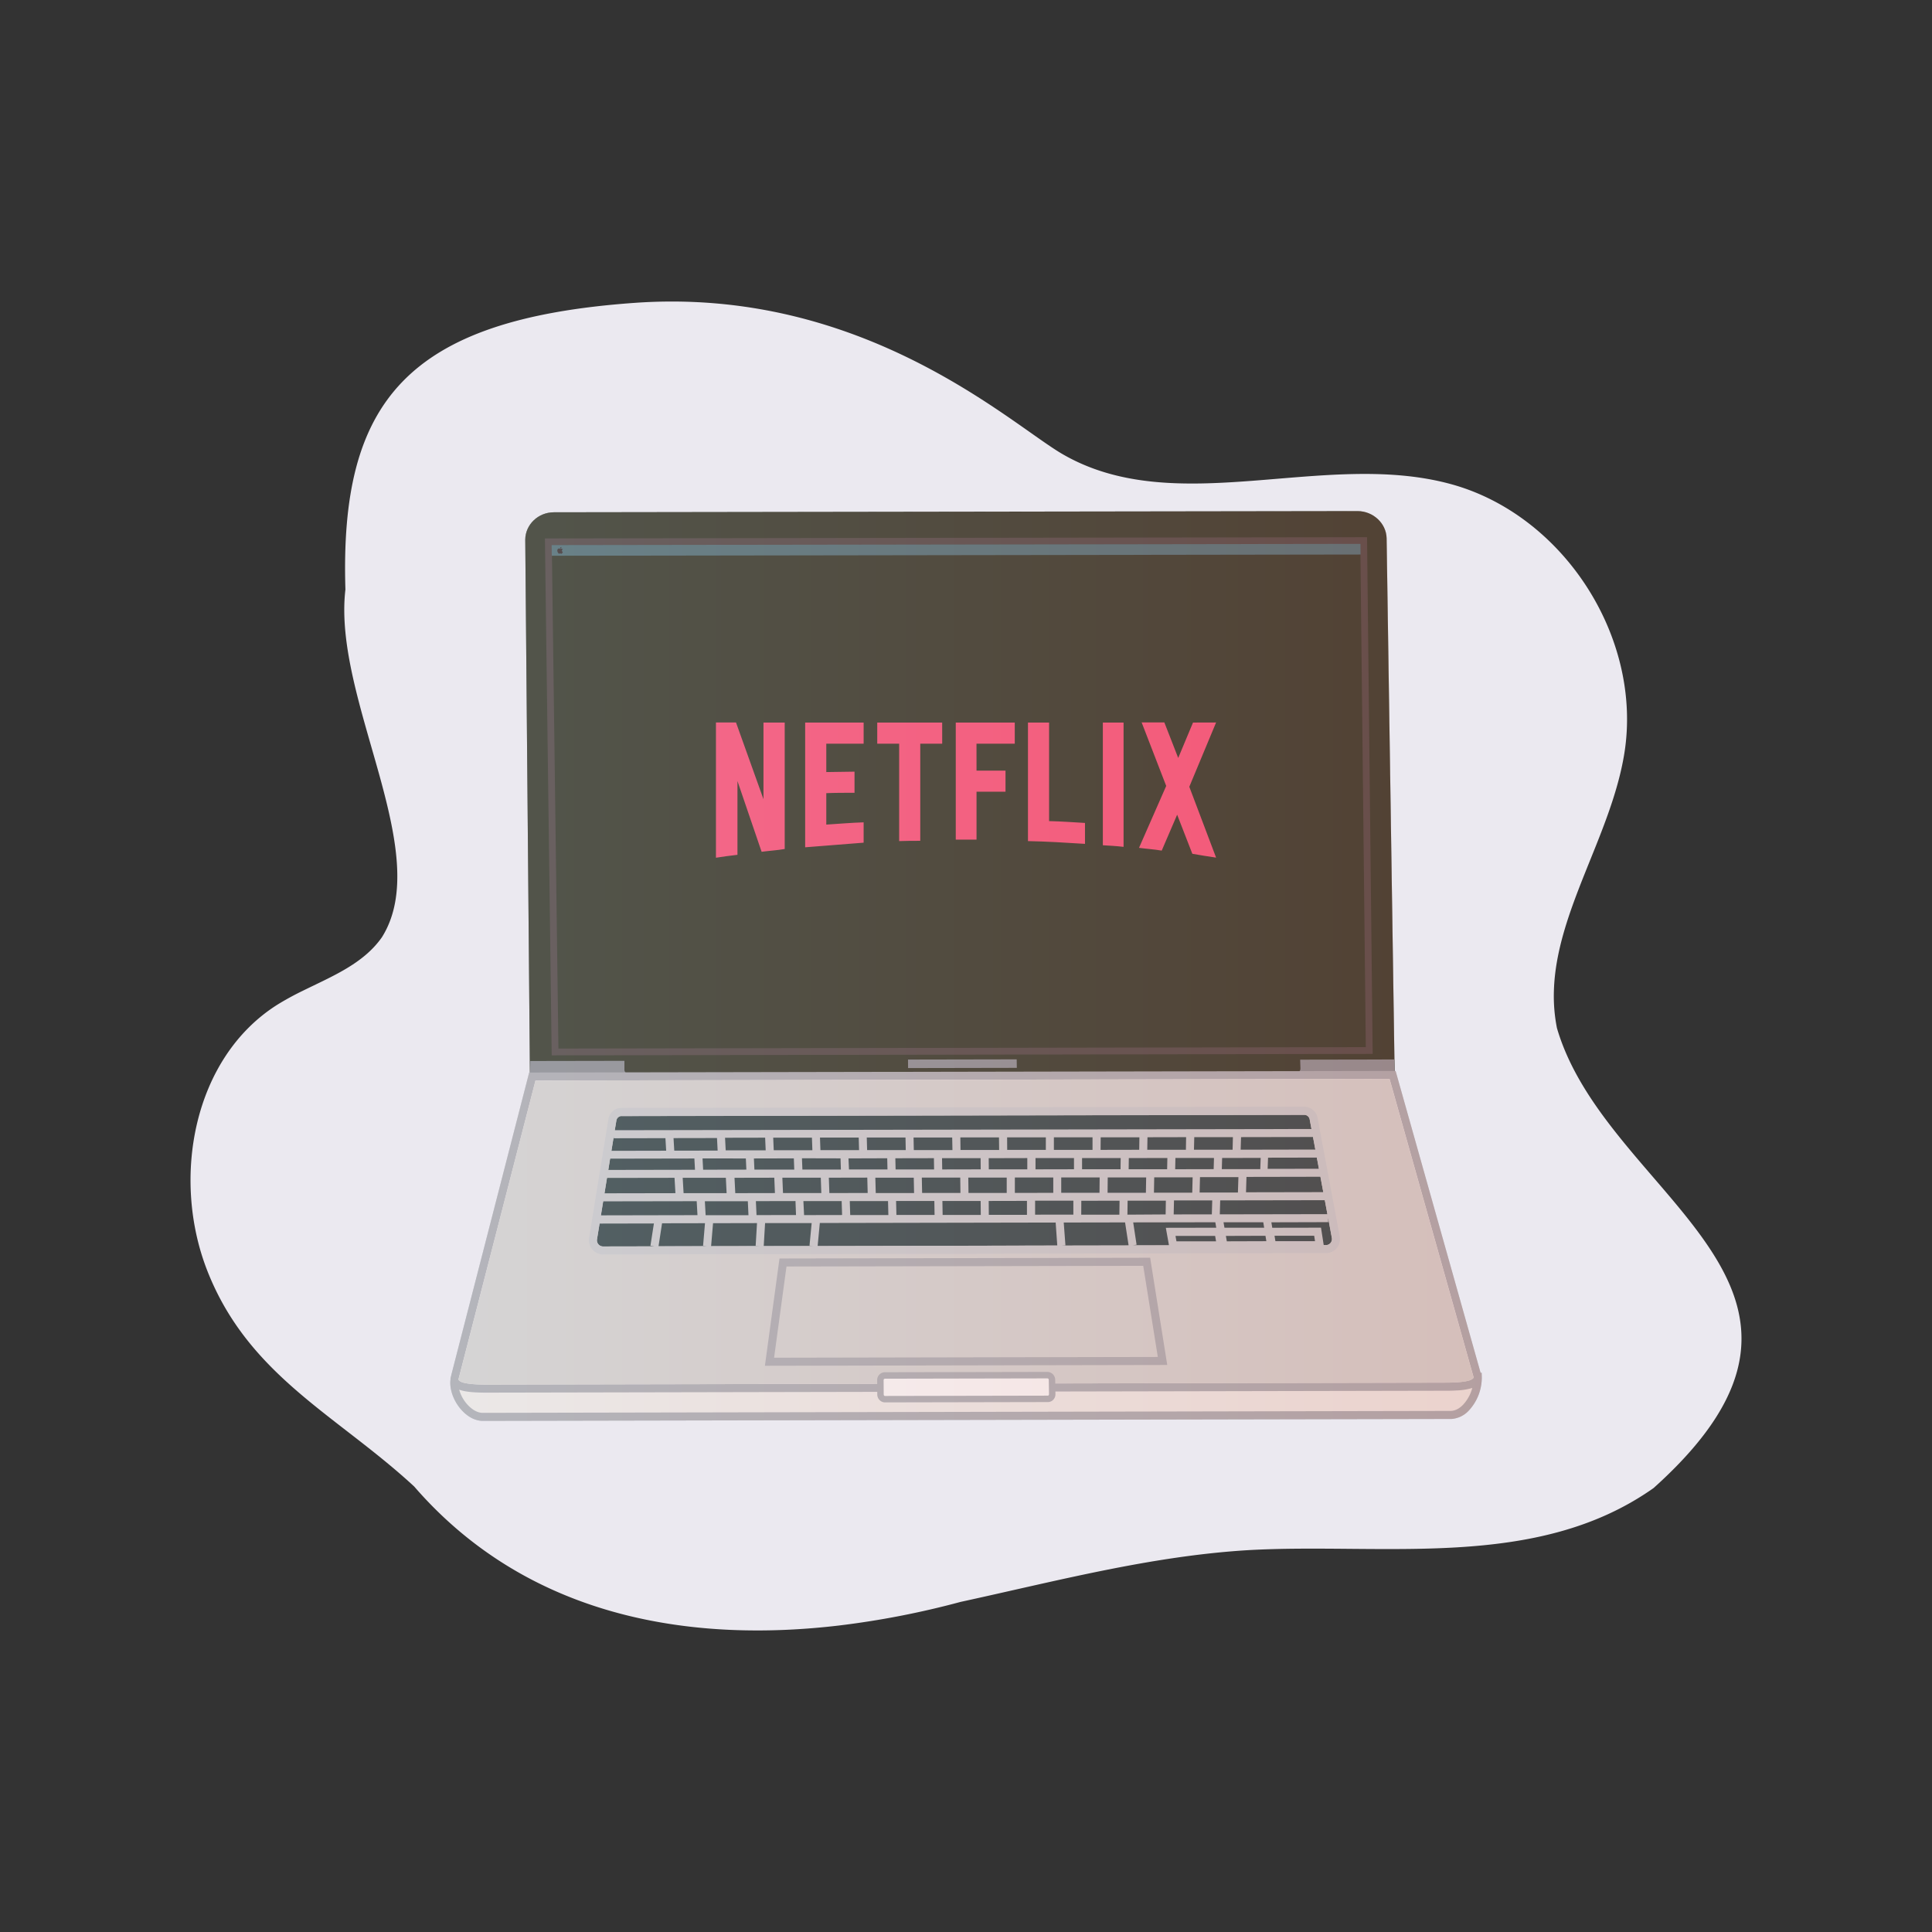
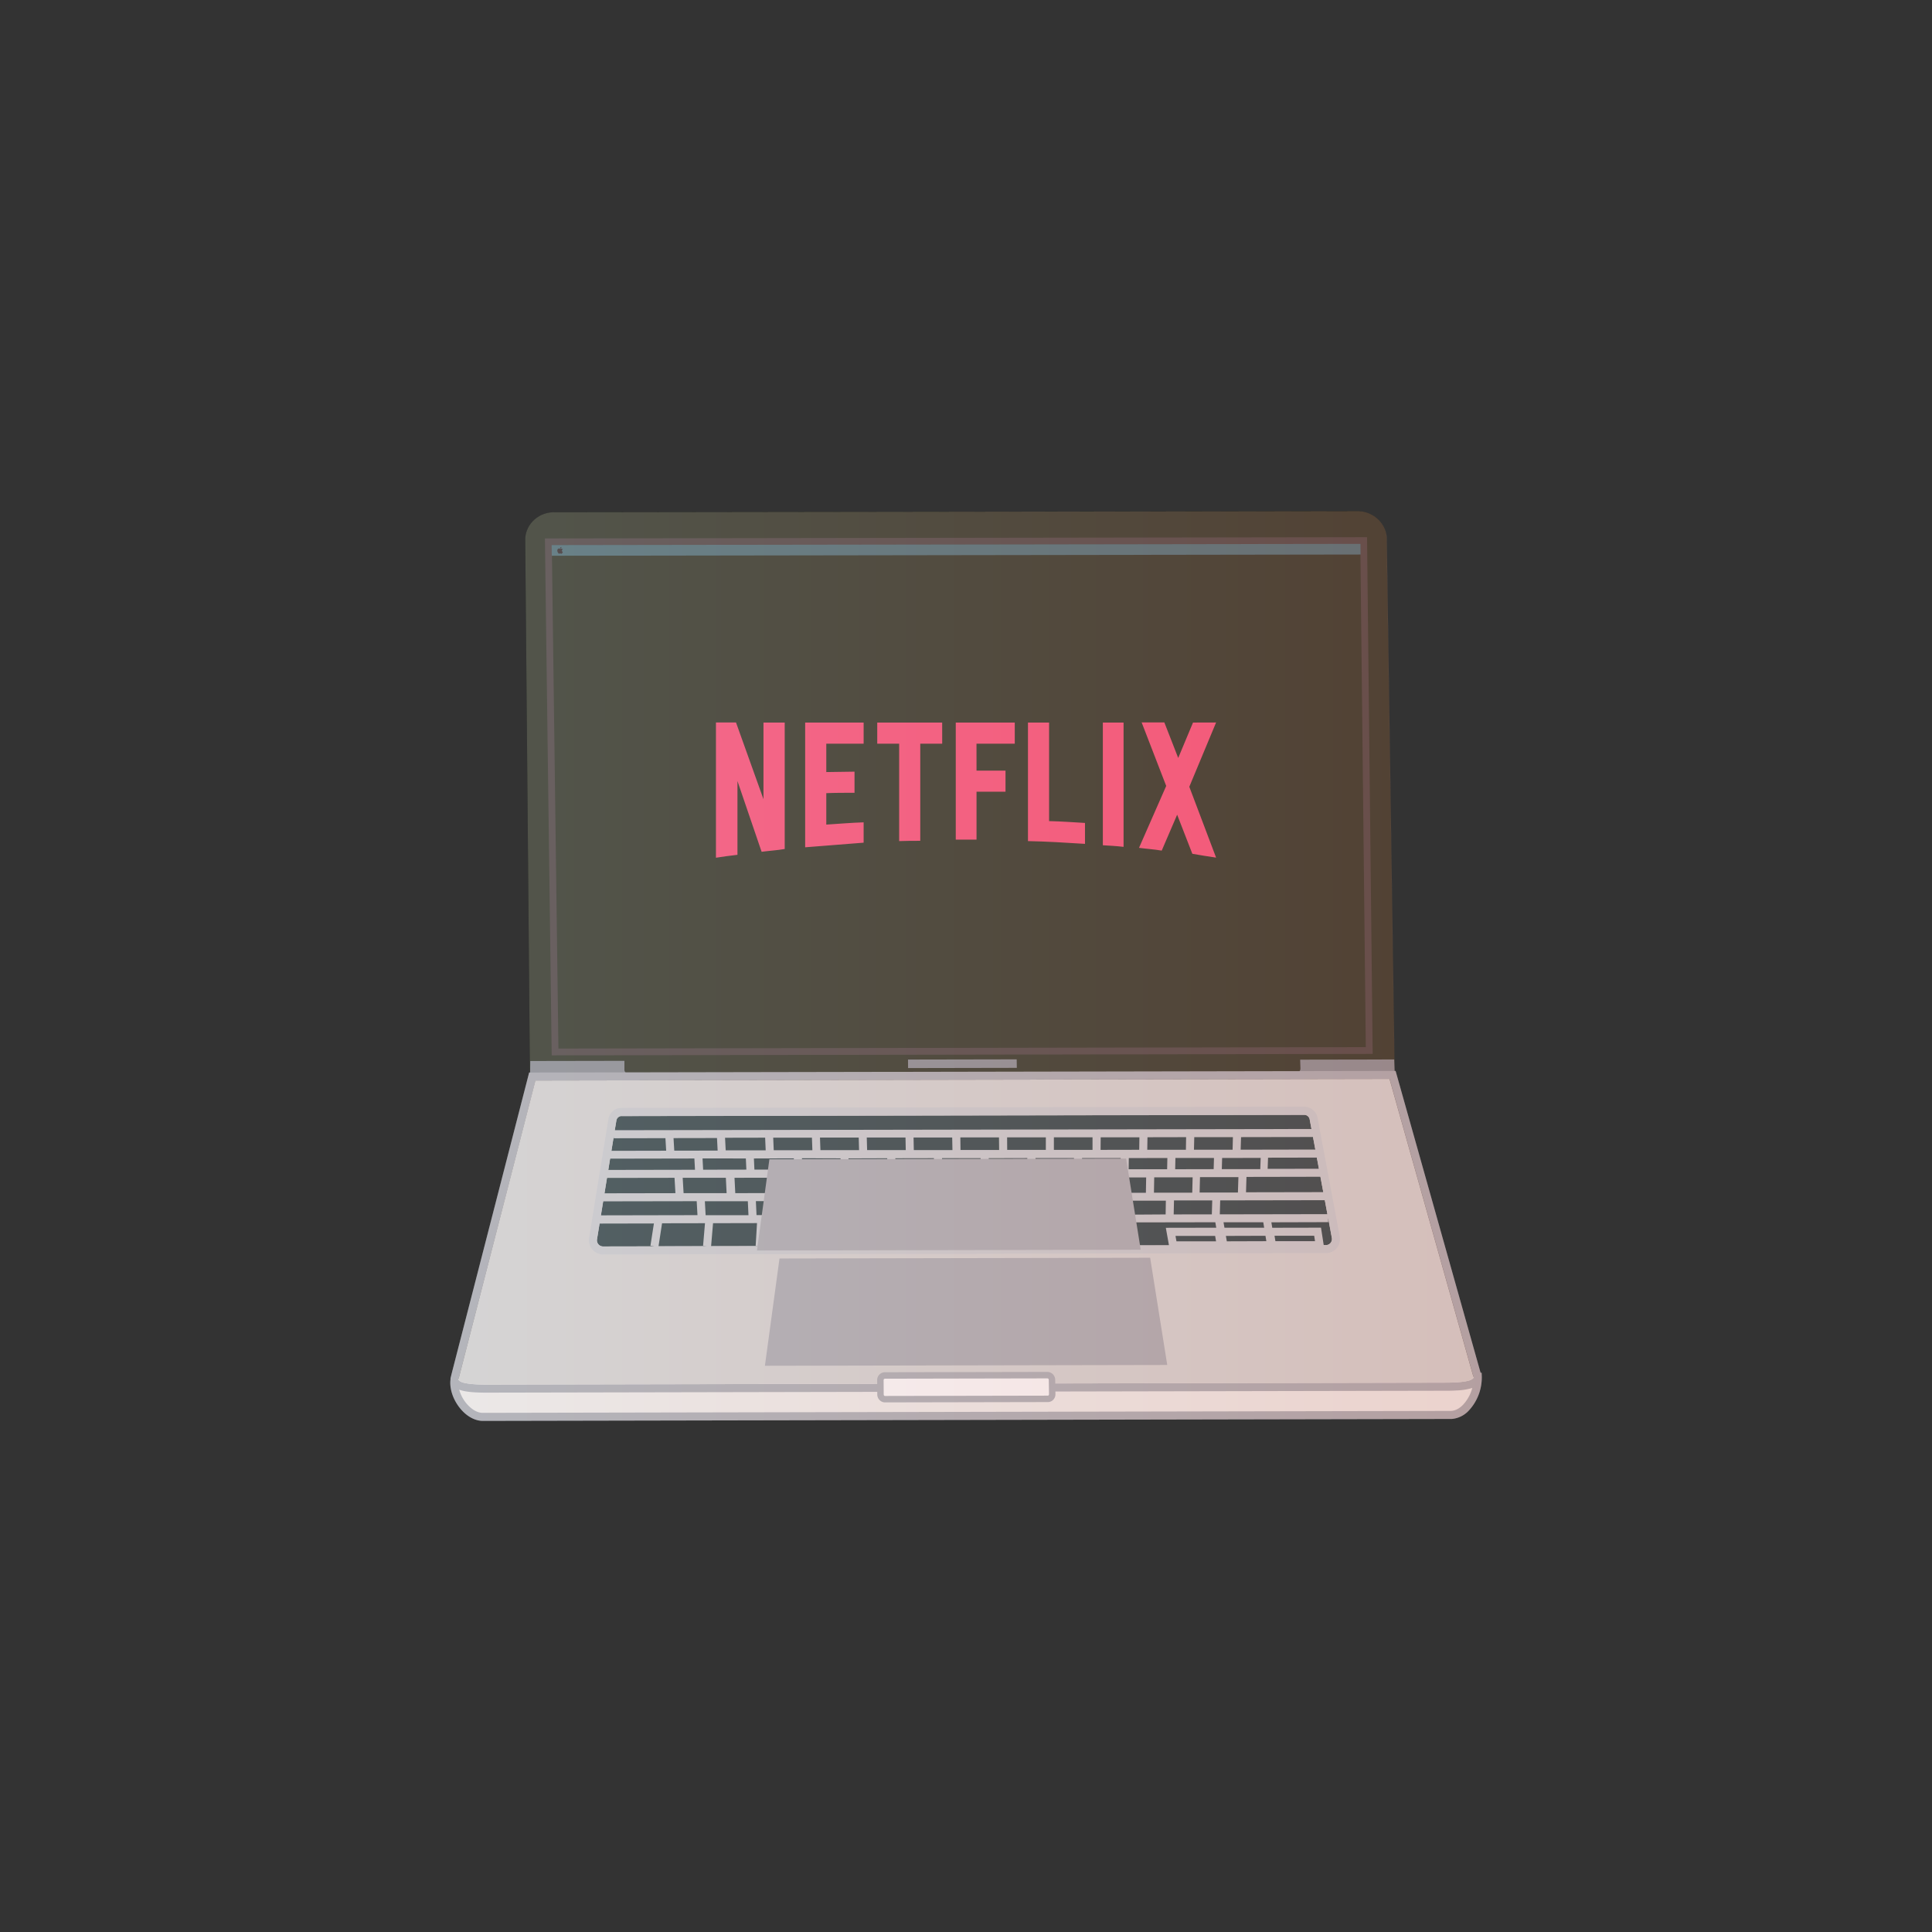
<svg xmlns="http://www.w3.org/2000/svg" viewBox="0 0 1200 1200">
  <rect x="0" y="0" width="1200" height="1200" fill="#333333" stroke="none" />
  <defs>
    <style>.cls-1{isolation:isolate;}.cls-2{fill:#ebe9f0;}.cls-3{fill:#010d00;}.cls-4{fill:#ef2e61;}.cls-5{fill:#6a747f;}.cls-6{fill:#231f20;}.cls-7{fill:#e3e4e5;}.cls-8{fill:#9299a3;}.cls-9{fill:#c3c7c9;}.cls-10{fill:#021f26;}.cls-11{fill:#f1f5f9;}.cls-12{fill:#b5bec6;}.cls-13{fill:#2c5f72;opacity:0.8;}.cls-14{fill:#080508;}.cls-15{opacity:0.32;mix-blend-mode:overlay;fill:url(#linear-gradient);}.cls-16{fill:none;}</style>
    <linearGradient id="linear-gradient" x1="279.65" y1="600" x2="920.35" y2="600" gradientUnits="userSpaceOnUse">
      <stop offset="0" stop-color="#fef1ef" />
      <stop offset="1" stop-color="#fead9c" />
    </linearGradient>
  </defs>
  <g class="cls-1">
    <g id="Layer_1" data-name="Layer 1">
-       <path class="cls-2" d="M1027.09,924.23c-73,51.6-168,33.79-252.07,38.61-60.37,3.67-119.25,19.28-178.35,32.12a537.74,537.74,0,0,1-75.77,14.7c-90.32,10.61-181-5-248.16-70q-8-7.73-15.5-16.39c-47.8-44.2-102.62-68.62-128.31-133.56-22.79-57.61-9-132.7,43.4-165.71A174,174,0,0,1,188,615.43c18.34-9.07,37.67-16.8,49.2-33.27,33.06-52.56-30.69-147.57-22.66-216C211,250,252,198.31,393.91,188.13s233.52,74.94,265.74,93.75C730.26,323.1,822.13,279.2,901,300.64,971.17,319.7,1020.49,396.19,1008.9,468c-8.19,50.67-42.35,98-43.75,147.48a101.7,101.7,0,0,0,1.9,23.08C998,744.53,1166.74,798.89,1027.09,924.23Z" />
      <path class="cls-3" d="M843.17,317.46,344,318.19c-9.68,0-17.63,7.57-17.76,16.9l2.92,333.54,537.09-1-5-333.38C861,325,852.84,317.44,843.17,317.46Z" />
      <path class="cls-4" d="M487.39,527.33c-4.67.82-9.42,1.07-14.34,1.73l-15-43.95v45.83c-4.67.49-8.93,1.15-13.36,1.81v-84h12.46l17.06,47.64V448.79h13.19v78.54Zm25.83-47.79c5.08,0,12.87-.25,17.54-.25v13.12c-5.82,0-12.62,0-17.54.24v19.52c7.71-.49,15.41-1.15,23.2-1.4V523.4l-36.32,2.87V448.79h36.32v13.12h-23.2Zm72-17.63H571.59v60.34c-4.42,0-8.85,0-13.11.17V461.91H544.87V448.79H585.2Zm21.32,16.73h18v13.11h-18v29.76H593.64V448.79h36.65v13.12H606.52ZM651.61,510c7.46.16,15,.73,22.3,1.14v13c-11.73-.74-23.45-1.48-35.42-1.72V448.79h13.12V510ZM685,525c4.18.25,8.6.49,12.87,1V448.79H685Zm70.34-76.25-16.64,39.93,16.64,44c-4.92-.66-9.84-1.56-14.76-2.38l-9.43-24.27-9.59,22.3c-4.75-.82-9.34-1.07-14.1-1.72l16.89-38.45-15.25-39.44h14.1l8.61,22.06L741,448.79Z" />
      <polygon class="cls-5" points="866.34 667.67 329.24 668.63 329.36 659.01 865.98 658.05 866.34 667.67" />
      <path class="cls-3" d="M390.35,667l414.88-.75a2.51,2.51,0,0,0,2.49-2.66l-.16-5.26a2.73,2.73,0,0,0-2.66-2.66l-414.47.74a2.65,2.65,0,0,0-2.59,2.67l0,5.26A2.59,2.59,0,0,0,390.35,667Z" />
      <path class="cls-6" d="M852.6,654.6l-509.93.91-4.21-321.08,510.65-.76Zm-505.75-3.33,501.47-.89-3.4-312.47-502.18.74Z" />
      <path class="cls-7" d="M900.93,878.84l-601,1.21c-9.89,0-19.38-13.81-17.5-23.65h0l635.46-1.26h0C918.26,865.52,910.8,878.82,900.93,878.84Z" />
      <path class="cls-8" d="M919.62,852.64,866.83,665.17l-536.23,1h-1.92L280.34,853.9h0l-.1.47-.35,1.38-.07.28v.3c0,.15,0,.29,0,.44-.74,5.7,1.6,12.72,6.11,18.15,4,4.85,9.15,7.64,14,7.62L901,881.34h.69a16.27,16.27,0,0,0,10.81-5.43,30.18,30.18,0,0,0,7.87-20.83l-.09-2.43Zm-587-181.51,530.48-1,51.39,182.48.79,2.81a1.23,1.23,0,0,1-.36.75,6.56,6.56,0,0,1-3.06,1.44c-4.35,1.14-11.52,1.15-14.7,1.16L303,860c-3.19,0-10.37,0-14.75-1.11a6.64,6.64,0,0,1-3.09-1.43,1.2,1.2,0,0,1-.39-.75l.73-2.81ZM908.84,872.41c-1.71,1.8-4.46,3.94-7.94,3.94l-601.06,1.2c-3.35,0-7-2.12-10.11-5.81a22.91,22.91,0,0,1-4.52-8.6c4,1.51,10,1.87,17.86,1.85l594.11-1.18c2.64,0,5.08,0,7.29-.17a38.2,38.2,0,0,0,10-1.56A24.66,24.66,0,0,1,908.84,872.41Z" />
      <path class="cls-9" d="M915.24,855.46a1.23,1.23,0,0,1-.36.75,6.56,6.56,0,0,1-3.06,1.44c-4.35,1.14-11.52,1.15-14.7,1.16L303,860c-3.19,0-10.37,0-14.75-1.11a6.64,6.64,0,0,1-3.09-1.43,1.2,1.2,0,0,1-.39-.75l.73-2.81,47.06-182.76,530.48-1,51.39,182.48Z" />
      <path class="cls-10" d="M374.51,774.2l449.13-.85a3.74,3.74,0,0,0,3.61-4.39l-13.78-73.71a3.42,3.42,0,0,0-3.36-2.84l-424,.77a3.34,3.34,0,0,0-3.3,2.85l-12,73.79A3.83,3.83,0,0,0,374.51,774.2Z" />
      <line class="cls-11" x1="381.18" y1="704.46" x2="817.14" y2="703.67" />
      <line class="cls-11" x1="377.97" y1="717.27" x2="818.02" y2="716.46" />
      <line class="cls-11" x1="376.95" y1="729.22" x2="820.44" y2="728.4" />
      <line class="cls-11" x1="372.96" y1="743.78" x2="822.72" y2="742.94" />
      <line class="cls-11" x1="370.91" y1="757.46" x2="824.94" y2="756.61" />
      <line class="cls-11" x1="506.93" y1="757.2" x2="505.33" y2="773.96" />
      <line class="cls-11" x1="658.02" y1="756.92" x2="659.26" y2="773.66" />
      <polygon class="cls-10" points="728.64 773.53 727.14 765.18 756.85 765.12 758.28 773.48 728.64 773.53" />
      <polygon class="cls-10" points="758.43 765.12 756.99 756.73 786.76 756.68 788.13 765.07 758.43 765.12" />
      <polygon class="cls-10" points="790.06 773.41 788.7 765.06 818.4 765.01 819.69 773.36 790.06 773.41" />
      <polygon class="cls-10" points="759.85 773.47 758.43 765.12 788.13 765.07 789.49 773.42 759.85 773.47" />
      <line class="cls-11" x1="415.68" y1="704.4" x2="416.44" y2="717.2" />
      <line class="cls-11" x1="447.72" y1="704.34" x2="448.37" y2="717.14" />
-       <line class="cls-11" x1="477.65" y1="704.29" x2="478.2" y2="717.09" />
      <line class="cls-11" x1="506.73" y1="704.23" x2="507.18" y2="717.03" />
      <line class="cls-11" x1="535.81" y1="704.18" x2="536.17" y2="716.98" />
      <line class="cls-11" x1="564.89" y1="704.13" x2="565.15" y2="716.93" />
      <line class="cls-11" x1="593.96" y1="704.07" x2="594.13" y2="716.87" />
      <line class="cls-11" x1="623.04" y1="704.02" x2="623.11" y2="716.82" />
      <line class="cls-11" x1="652.11" y1="703.97" x2="652.09" y2="716.77" />
      <line class="cls-11" x1="681.18" y1="703.92" x2="681.06" y2="716.71" />
      <line class="cls-11" x1="710.25" y1="703.86" x2="710.04" y2="716.66" />
      <line class="cls-11" x1="739.32" y1="703.81" x2="739.01" y2="716.61" />
      <line class="cls-11" x1="768.39" y1="703.76" x2="767.98" y2="716.55" />
      <line class="cls-11" x1="433.7" y1="717.75" x2="434.39" y2="730.46" />
      <line class="cls-11" x1="465.62" y1="717.69" x2="466.21" y2="730.4" />
      <line class="cls-11" x1="495.44" y1="717.63" x2="495.93" y2="730.35" />
      <line class="cls-11" x1="524.42" y1="717.58" x2="524.82" y2="730.29" />
      <line class="cls-11" x1="553.4" y1="717.53" x2="553.7" y2="730.24" />
      <line class="cls-11" x1="582.38" y1="717.47" x2="582.58" y2="730.18" />
      <line class="cls-11" x1="611.35" y1="717.42" x2="611.46" y2="730.13" />
      <line class="cls-11" x1="640.33" y1="717.37" x2="640.34" y2="730.08" />
      <line class="cls-11" x1="669.3" y1="717.31" x2="669.22" y2="730.02" />
      <line class="cls-11" x1="698.27" y1="717.26" x2="698.1" y2="729.97" />
      <line class="cls-11" x1="727.24" y1="717.21" x2="726.97" y2="729.92" />
      <line class="cls-11" x1="756.21" y1="717.15" x2="755.84" y2="729.86" />
      <line class="cls-11" x1="435.14" y1="744.23" x2="435.83" y2="756.77" />
      <line class="cls-11" x1="466.85" y1="744.17" x2="467.43" y2="756.71" />
      <line class="cls-11" x1="496.47" y1="744.12" x2="496.95" y2="756.65" />
      <line class="cls-11" x1="525.25" y1="744.06" x2="525.64" y2="756.6" />
      <line class="cls-11" x1="554.03" y1="744.01" x2="554.32" y2="756.55" />
      <line class="cls-11" x1="582.81" y1="743.96" x2="583.01" y2="756.49" />
      <line class="cls-11" x1="611.58" y1="743.9" x2="611.69" y2="756.44" />
      <line class="cls-11" x1="640.36" y1="743.85" x2="640.37" y2="756.38" />
      <line class="cls-11" x1="669.13" y1="743.79" x2="669.05" y2="756.33" />
      <line class="cls-11" x1="697.91" y1="743.74" x2="697.73" y2="756.28" />
      <line class="cls-11" x1="726.68" y1="743.69" x2="726.41" y2="756.22" />
      <line class="cls-11" x1="755.45" y1="743.63" x2="755.09" y2="756.17" />
      <line class="cls-11" x1="785.17" y1="717.1" x2="784.71" y2="729.81" />
      <line class="cls-11" x1="421.44" y1="731.06" x2="422.18" y2="743.68" />
      <line class="cls-11" x1="453.26" y1="731" x2="453.89" y2="743.62" />
      <line class="cls-11" x1="482.98" y1="730.95" x2="483.51" y2="743.57" />
      <line class="cls-11" x1="511.86" y1="730.89" x2="512.3" y2="743.52" />
      <line class="cls-11" x1="540.74" y1="730.84" x2="541.08" y2="743.46" />
      <line class="cls-11" x1="569.62" y1="730.78" x2="569.87" y2="743.41" />
      <line class="cls-11" x1="598.5" y1="730.73" x2="598.65" y2="743.35" />
      <line class="cls-11" x1="627.37" y1="730.68" x2="627.43" y2="743.3" />
      <line class="cls-11" x1="656.25" y1="730.62" x2="656.21" y2="743.25" />
      <line class="cls-11" x1="685.12" y1="730.57" x2="684.99" y2="743.19" />
      <line class="cls-11" x1="713.99" y1="730.52" x2="713.76" y2="743.14" />
      <line class="cls-11" x1="742.86" y1="730.46" x2="742.54" y2="743.09" />
      <line class="cls-11" x1="771.72" y1="730.41" x2="771.31" y2="743.03" />
      <line class="cls-11" x1="409.07" y1="757.39" x2="406.49" y2="774.14" />
      <line class="cls-11" x1="440.62" y1="757.33" x2="439.19" y2="774.08" />
      <line class="cls-11" x1="472.92" y1="756.7" x2="471.89" y2="774.02" />
      <line class="cls-11" x1="700.96" y1="756.84" x2="703.52" y2="773.58" />
      <path class="cls-12" d="M832.17,768.09l-13.79-73.71a8.49,8.49,0,0,0-8.33-7l-424,.77h-.44a8.26,8.26,0,0,0-7.74,7l-12,73.79a8.88,8.88,0,0,0,8.72,10.24l449.13-.86h.43a8.71,8.71,0,0,0,8-10.25Zm-47.53-8.91.56,3.39-24.67,0-.58-3.39h5.19Zm7.54,11.73-.55-3.35,24.63,0,.52,3.35ZM445.34,706.85l.4,7.8-26.94.05-.46-7.8ZM786,767.57l.55,3.35L762,771l-.58-3.35ZM729,754.29l.19-8.68,23.75,0-.25,8.67Zm-86.08.16v-8.68l23.76,0,0,8.67Zm-143.49.27L499,746l23.77,0,.27,8.67Zm-29.54,0-.4-8.67,24.6-.05.33,8.68Zm-31.61.06-.48-8.67,26.69,0,.4,8.67Zm12.56-23.24.47,9.54-26.72,0-.56-9.54Zm12.42-12,.32,6.94-26.85.05-.37-7Zm29.81-.06.26,7-24.75,0-.32-6.94Zm29,0,.22,6.94-23.91,0-.27-7Zm29-.06.16,6.95-23.91,0L527,719.5Zm29-.05.11,7-23.91,0-.16-6.95Zm29,0,.06,6.94-23.91.05-.11-7Zm29-.06v7l-23.91,0-.06-6.94Zm29,0,0,6.94-23.9.05v-7Zm29,0-.09,6.94-23.9,0,0-6.94Zm29-.06-.15,7-23.9,0,.1-6.94Zm28.95,0-.2,6.94-23.9.05.15-7Zm29-.06-.25,7-23.89,0,.2-6.94Zm-66.29,21.61.17-9.54,23.86,0-.24,9.54Zm-28.8.06.1-9.54,23.87,0-.17,9.54Zm-28.79,0,0-9.54,23.87,0-.1,9.54Zm-28.8.06,0-9.55,23.86,0,0,9.54Zm-28.8.05-.12-9.54,23.87,0,0,9.54Zm-28.8,0-.19-9.54,23.87,0,.12,9.54Zm-28.8.06-.26-9.55,23.87,0,.19,9.54Zm-28.81,0-.33-9.54,23.88-.05.25,9.55Zm-28.8,0-.4-9.54,23.87,0,.33,9.54Zm-29.64.06-.48-9.54,24.71-.05.4,9.54ZM527.81,746l23.76,0,.21,8.68-23.7,0Zm28.76-.06,23.77,0,.14,8.68-23.7,0Zm28.77,0,23.76,0,.08,8.67-23.7,0Zm28.76,0,23.76-.05v8.68l-23.69,0Zm57.52-.11,23.76-.05-.12,8.68-23.69,0Zm28.64,8.62.12-8.68,23.75,0L724,754.3Zm44.84-13.76.24-9.54,23.86,0-.31,9.55ZM774.21,731l45.93-.09,1.78,9.54-48,.09Zm13.15-5,.25-6.94L817.9,719l1.3,6.94ZM817,714l-46.41.09.25-7.8,44.7-.08Zm-51.41.1-24,0,.19-7.8,24,0Zm-29,.05-24,0,.13-7.79,24-.05Zm-29,0-24,.05.07-7.8,24.05,0Zm-29,.06-24,0,0-7.8,24,0Zm-29,0-24,0-.05-7.79,24.06,0Zm-29,.05-24,0-.1-7.8,24,0Zm-29,.06-24,0-.16-7.8,24,0Zm-29,0-24,0-.22-7.79,24.06,0Zm-29,.05-24,0-.28-7.8,24.06,0Zm-29,.06-24,0-.33-7.8,24.05,0Zm-29,.05-24.84,0-.4-7.8,24.9-.05Zm-44.29,5.08.38,7-53.87.1,1.13-7Zm-12.33,12,.56,9.54-44.09.08,1.56-9.55Zm13.77,14.52.48,8.67-60,.12,1.41-8.69Zm5.15,13.67-1.19,14,2.5.24-30.17.06,2.19-14.25Zm5,0,27.31-.06-.84,14.08,2.51.17-30.19.06Zm32.32-.07,28.94,0-1.34,14,2.49.27-30.93,0Zm34-.06,146.49-.28,1,14.25L507.84,774Zm151.5-.29,38.1-.07L701,773.58l-41.74.08,2.5-.15Zm43.15-.08,51-.09.58,3.39-31.31.06,1.94,10.85-22.58,0,2.47-.35ZM755.32,771l-24.6,0-.6-3.36,24.62,0Zm2.32-16.75.25-8.67,64.86-.12v-.62l1.74,9.29Zm-371.71-61h.18l424-.77a3.42,3.42,0,0,1,3.36,2.84l1.1,5.92L381.85,702l1-5.93A3.32,3.32,0,0,1,385.93,693.19ZM381.19,706l0,1,32.12-.06.46,7.79-34,.07Zm-10.4,63.85,1.6-9.86,33.76-.07L404,773.74l2.47.4-32,.06A3.83,3.83,0,0,1,370.79,769.82Zm453,3.53h-1.6l-1.69-10.85-30.28.06h0l-.55-3.39L825,759.1l0-2.5L827.25,769A3.75,3.75,0,0,1,823.82,773.35Z" />
      <path class="cls-11" d="M650.83,868.86l-101.14.2a2.87,2.87,0,0,1-2.8-2.92l-.06-8.89a2.83,2.83,0,0,1,2.75-2.92l101-.2a2.9,2.9,0,0,1,2.82,2.91l.15,8.89A2.79,2.79,0,0,1,650.83,868.86Z" />
      <path class="cls-8" d="M651.1,870.85h-.24l-101.15.2a4.72,4.72,0,0,1-3.34-1.39,5,5,0,0,1-1.48-3.53l-.06-8.9a4.82,4.82,0,0,1,4.73-4.91l101-.2a4.93,4.93,0,0,1,4.84,4.89l.15,8.9a4.91,4.91,0,0,1-1.39,3.54A4.63,4.63,0,0,1,651.1,870.85ZM549.57,856.33a.87.87,0,0,0-.74.92l.06,8.9a1,1,0,0,0,.28.7.75.75,0,0,0,.49.21l101.15-.2a.71.71,0,0,0,.49-.22.93.93,0,0,0,.26-.69l-.15-8.9a.89.89,0,0,0-.8-.92l-101,.2Z" />
      <polygon class="cls-13" points="845.1 344.43 342.73 345.18 342.64 338.56 845.03 337.81 845.1 344.43" />
      <path class="cls-14" d="M347.93,340.91c.21,0,.49-.19.83-.14a1,1,0,0,1,.75.42,1,1,0,0,0-.48.85.9.9,0,0,0,.57.81c-.06.12-.52,1.16-1,1.12-.3,0-.28-.22-.68-.22s-.37.19-.67.18-1.13-1.06-1.1-2,.68-1.26,1.08-1.25S347.63,340.9,347.93,340.91Z" />
      <path class="cls-14" d="M347.86,340.69a.91.91,0,0,1,.87-.94h0a.9.9,0,0,1-.86.94Z" />
      <polygon class="cls-5" points="631.57 663.27 564.02 663.4 563.98 658.11 631.49 657.98 631.57 663.27" />
      <polygon class="cls-9" points="719.11 842.83 480.77 843.3 488.47 786.66 710.05 786.23 719.11 842.83" />
-       <path class="cls-8" d="M725,847.82h-2.9l-247,.49,9.06-66.65,230.22-.44Zm-244.2-4.52,238.34-.47-9.06-56.6-221.58.42Z" />
+       <path class="cls-8" d="M725,847.82h-2.9l-247,.49,9.06-66.65,230.22-.44m-244.2-4.52,238.34-.47-9.06-56.6-221.58.42Z" />
      <path class="cls-15" d="M920.33,855.07l-.09-2.43h-.62L866.83,665.17h-.59l0-.86-4.9-330c-.35-9.32-8.47-16.85-18.14-16.83L344,318.19c-9.68,0-17.63,7.57-17.76,16.9l2.9,331h-.47L280.34,853.9h0l-.1.47-.35,1.38-.07.28v.3c0,.15,0,.29,0,.44-.74,5.7,1.6,12.72,6.11,18.15,4,4.85,9.15,7.64,14,7.62L901,881.34h.69a16.27,16.27,0,0,0,10.81-5.43A30.18,30.18,0,0,0,920.33,855.07Z" />
      <rect class="cls-16" width="1200" height="1200" />
    </g>
  </g>
</svg>